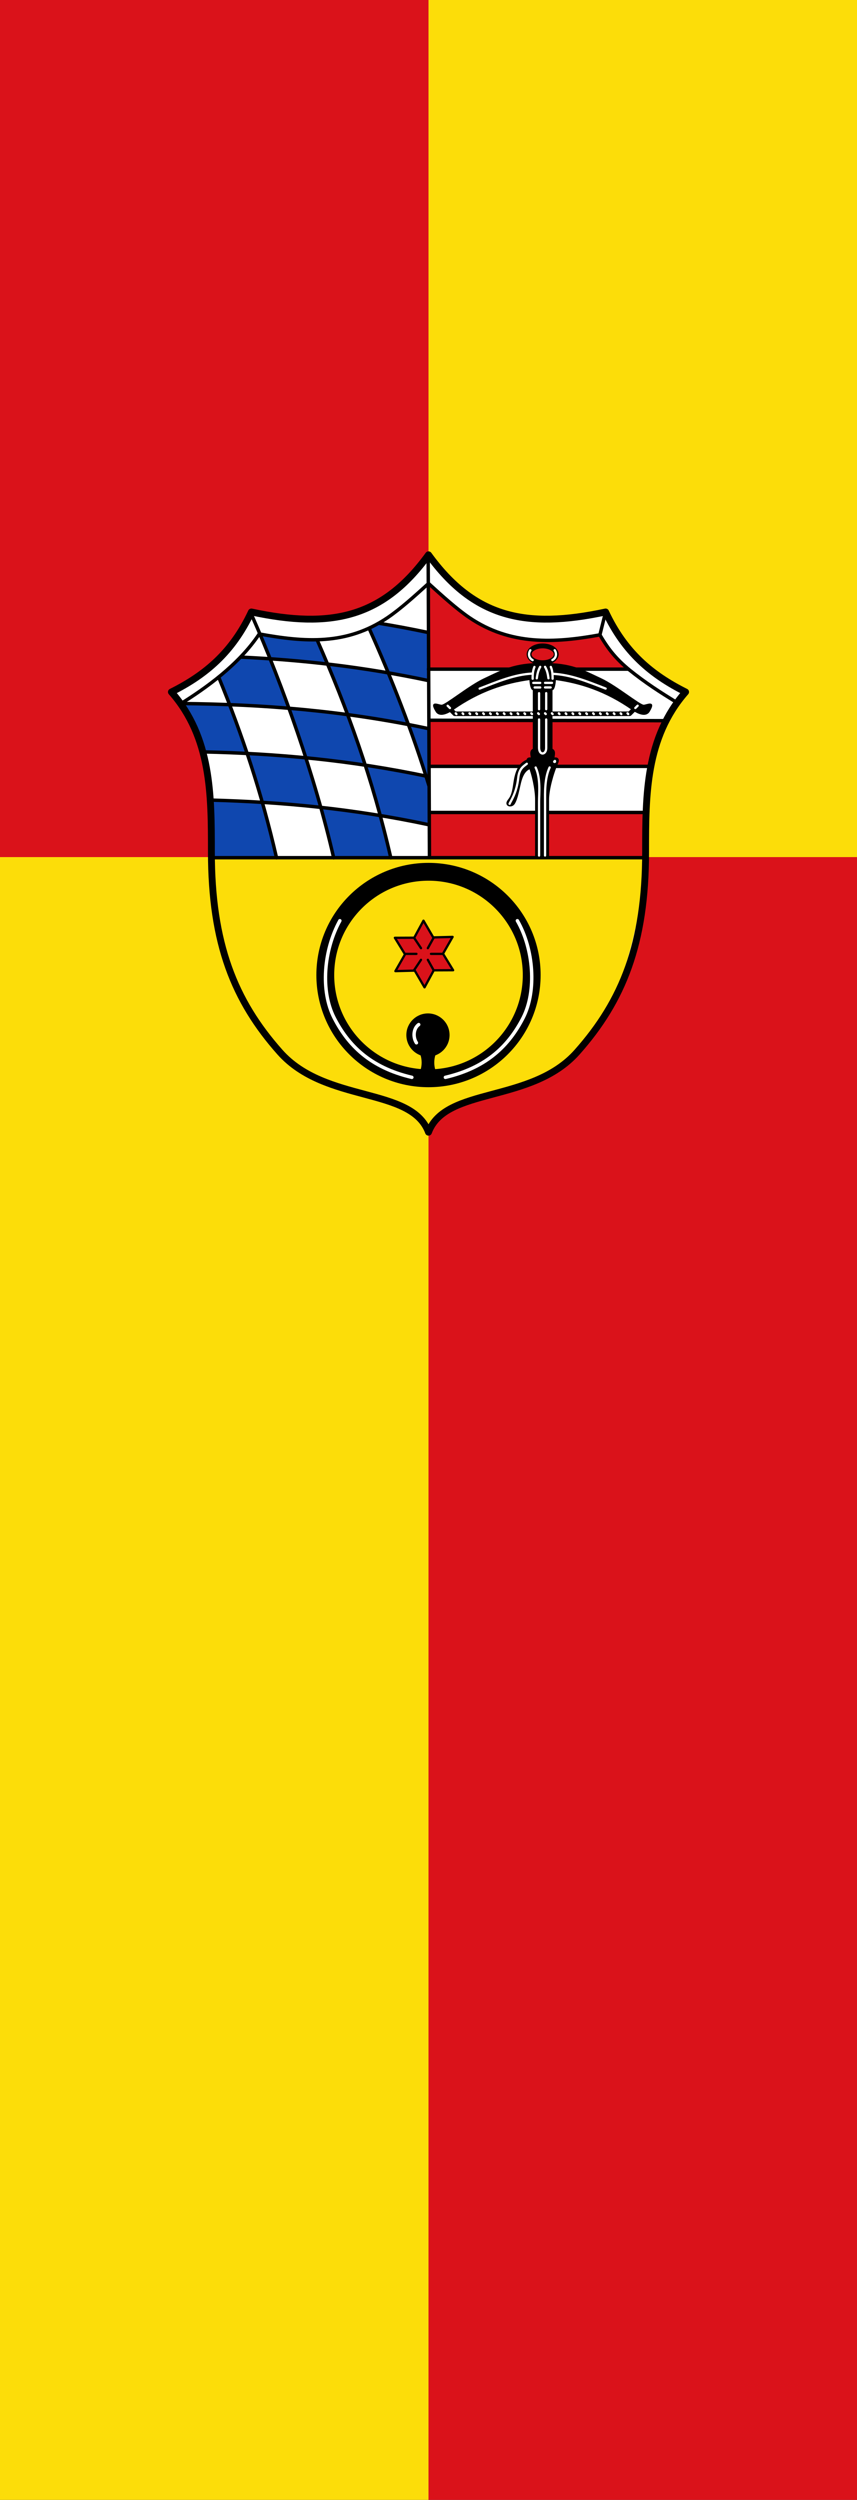
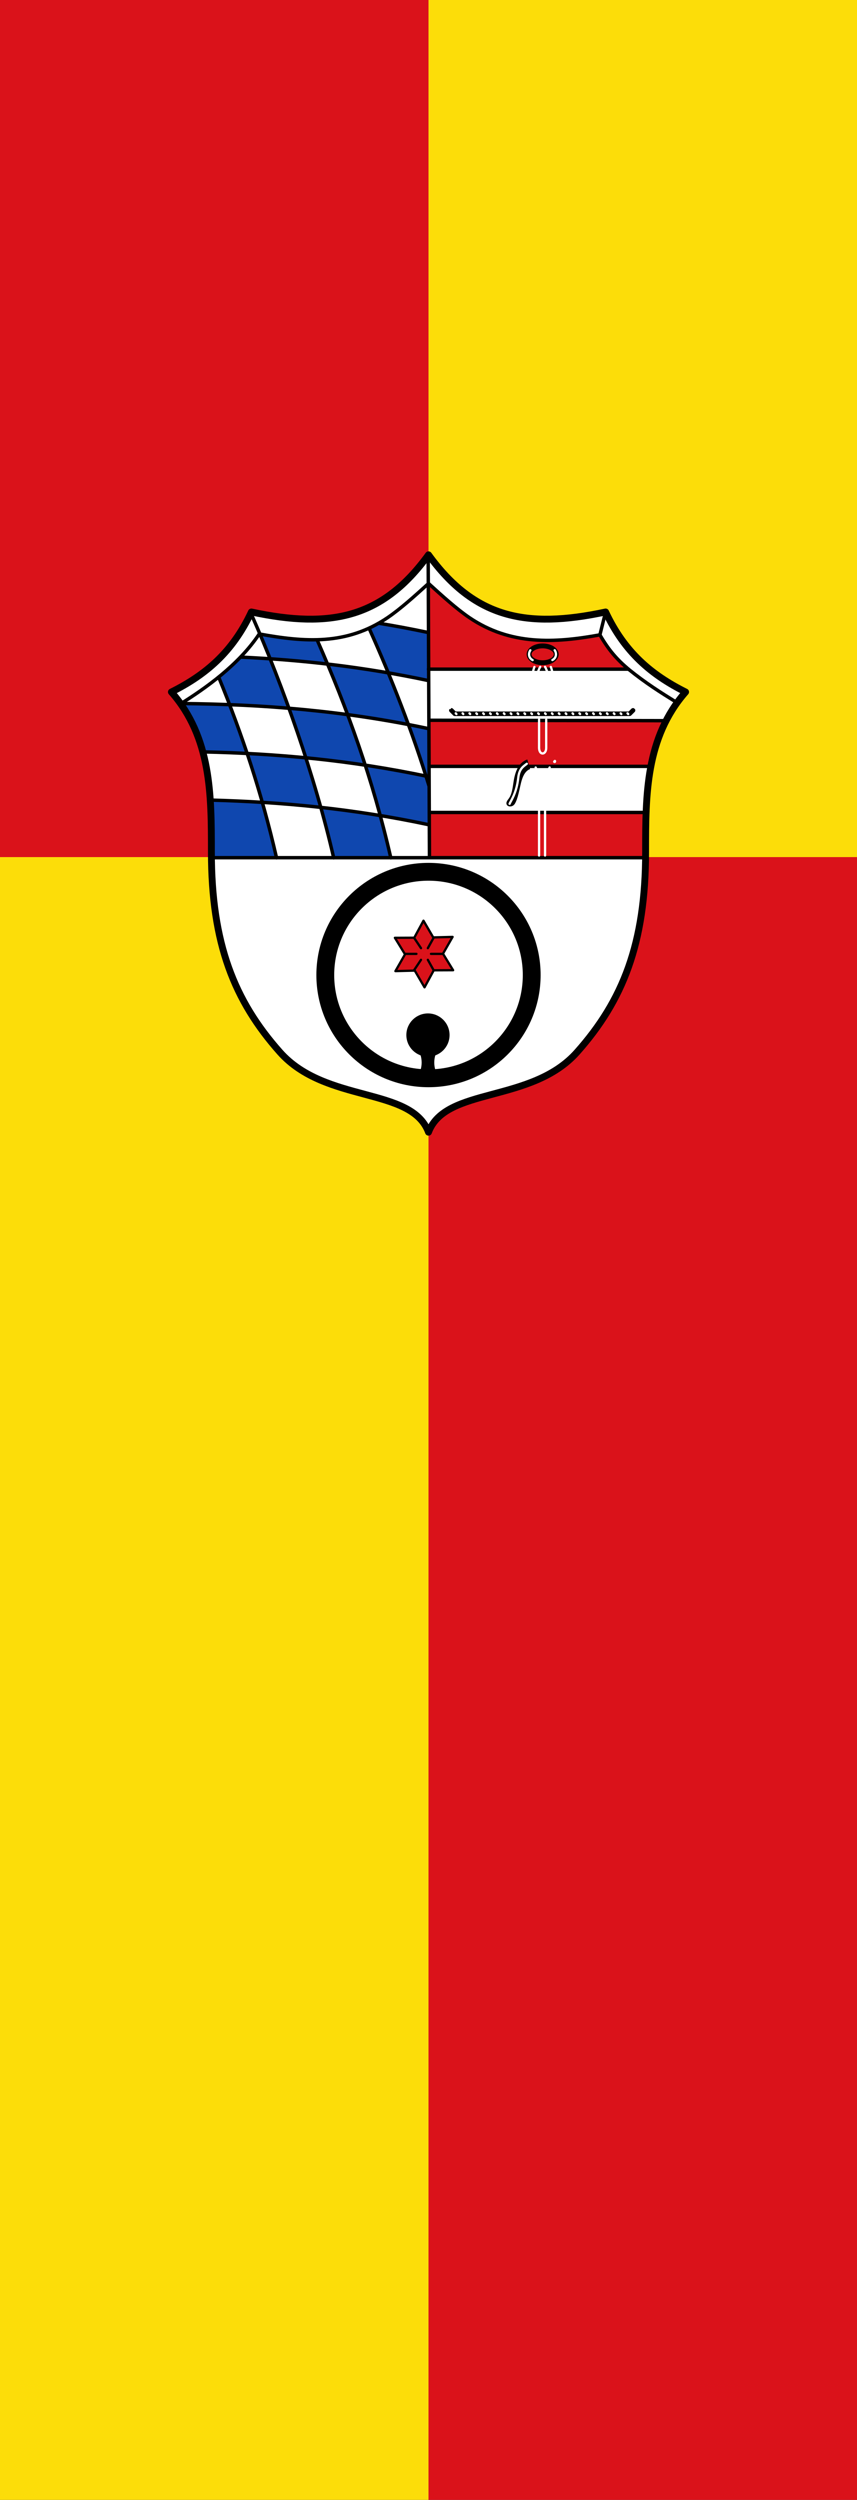
<svg xmlns="http://www.w3.org/2000/svg" width="300" height="875">
  <rect width="100%" height="100%" fill="#333333" stroke="none" />
  <g color="#000">
    <path d="m150 300h150v575h-150" fill="#da121a" />
    <g fill="#fcdd09">
      <path d="m0 300h150v575h-150" />
      <path d="m150 0h150v300h-150" />
    </g>
    <path d="m0 0h150v300h-150" fill="#da121a" />
  </g>
  <path d="m202 368.28c16-18.01 24-38.02 24-70.04 0-20.01 0-40.02 14-56.03-12-6-21.397-13.93-28-28.01-28 6-46 2-61.999-20.01-15.999 22.01-33.999 26.01-61.999 20.01-6.603 14.08-16 22.01-28 28.01 14 16.01 14 36.02 14 56.03 0 32.02 8 52.03 24 70.04 16 18.01 46 12.01 51.999 28.01 5.999-16.01 35.999-10 51.999-28.01" fill="#fff" fill-rule="evenodd" />
  <path d="m116.8 300.25c-6.901-29.28-13.01-48.745-25.947-78.15 10.07 1.255 13.492 1.372 20.19 1.939 10.155 20.535 15.395 40.1 22.06 61.41l16.901 3.191v-16.808c-22.248-4.24-45.829-7.775-63.5-8.11 3.819 12.05 7.655 24.09 10.298 36.524h-22.8v-20.01c19.828.693 40.974 1.467 59.1 5.214 0 0 4.501 14.796 3.701 14.796zm32.27-28.591c-6.137-18.06-12.344-35.13-19.996-51.763l3.986-1.683 16.939 3.197v16.808c-28-6-41.04-6.575-66-8l-7.428 6.857c2.318 7.51 7.249 17.274 9.93 26.653l-15.506-.555-6.996-16.947c28.762.366 57.44 3.01 86 8.804v16.808z" fill="#0f47af" />
-   <path d="m74 300.25h152c-1.316 16.528-4.487 32.16-10 46.02-4.652 11.696-12.422 23.87-24 30.02-17.417 9.244-40 10.01-42 20.01-4-10-26.725-14.05-42-20.01-11.416-7.385-18.15-17.447-24-28.01-7.673-15.04-9.495-31.387-10-48.02" fill="#fcdd09" fill-rule="evenodd" />
  <g fill="#da121a">
    <path d="m150 252.23h83.2c-3.411 5.336-3.696 10.672-4.8 16.01h-78z" />
    <path d="m150.4 284.24h76l-.813 16.01h-75.19z" />
    <path d="m150 204.2c4.786 4.35 9.886 8.983 14.357 12.01 14.327 9.685 29.685 8.911 45.643 6 3.095 5.356 5.955 8.597 10 12.01h-70" stroke="#000" stroke-linejoin="round" stroke-linecap="round" stroke-width="1.2" />
  </g>
  <g stroke="#000">
    <ellipse cx="189.96" cy="229.02" rx="4.745" ry="2.947" fill="none" stroke-linejoin="round" stroke-linecap="round" stroke-width="1.71" />
    <g fill-rule="evenodd">
      <g stroke-width=".4">
        <path d="m184.64 266.02c-3.425 1.217-4.323 5.04-4.793 8.475-.53 3.878-1.207 4.624-1.972 5.653-1.41 1.897 1.232 2.659 2.185 1.067 1.044-1.743 1.516-4.736 2.132-7.253.661-2.698 1.701-4.382 3.305-4.96" />
-         <path d="m187.51 300.25v-20.41c0-3.202-1.048-8.88-2.8-12.806-.672-1.507.4-2 1.335-1.604-.135-1.197-.656-2.645.665-3.198v-20.81c-.8 0-1.126-2.051-1.2-3.602-8.8 1.201-17.6 4-26.969 10.545-1.767 1.234-4.639 2.643-5.863.64-2.405-3.934.808-2.166 1.919-2.133 1.35.04 9.617-6.8 14.925-9.279 6.471-3.02 10.389-5.375 20.436-5.375 10.05 0 13.965 2.352 20.436 5.375 5.307 2.479 13.575 9.319 14.925 9.279 1.111-.033 4.324-1.801 1.919 2.133-1.225 2-4.096.594-5.863-.64-9.369-6.543-18.17-9.344-26.969-10.545-.074 1.551-.4 3.602-1.2 3.602v20.81c1.321.553.8 2 .665 3.198.935-.397 2.01.098 1.335 1.604-1.752 3.927-3.2 9.605-3.2 12.806v20.41" stroke-linejoin="round" stroke-linecap="round" />
      </g>
      <path d="m158 248.63l1.2 1.201h61.2l1.2-1.201" fill="none" stroke-linejoin="round" stroke-linecap="round" stroke-width="1.6" />
    </g>
    <path d="m235 337l-16.934-.47-8.556 14.621-8.06-14.901-16.94-.099 8.875-14.43-8.384-14.72 16.934.47 8.556-14.621 8.06 14.901 16.94.099-8.875 14.43z" transform="matrix(.4-.013.013.4 60.24 207.85)" fill="#da121a" stroke-linejoin="round" stroke-linecap="round" stroke-width="2" />
  </g>
  <path d="m147.21 369.31c.52 1.561.52 3.642 0 5.203h5.2c-.52-1.561-.52-3.642 0-5.203z" fill-rule="evenodd" />
  <ellipse cx="149.81" cy="362.28" rx="7.564" ry="7.567" />
  <g fill="none" stroke-linejoin="round" stroke-linecap="round">
    <g stroke="#000">
      <ellipse cx="150" cy="341.28" rx="36.13" ry="36.14" stroke-width="6.242" />
      <path d="m154.93 333.87h-4.058m-5.102 0h-4.058m10.06 5.683l-2-3.602m-4.8 3.602l2.4-3.602m4.4-7.684l-2 3.602m-4.8-3.602l2.4 3.602" fill-rule="evenodd" stroke-width=".8" />
    </g>
    <g fill-rule="evenodd">
-       <path d="m181.11 322.26c5.658 9.854 6.858 24.543 2 34.02-4.858 9.474-12.529 17.378-27.2 20.81m-9.338-18.474c-1.864 1.373-2.09 4.405-.8 6.381m-26.8-42.735c-5.658 10.307-6.858 24.543-2 34.02 4.858 9.474 12.529 17.378 27.2 20.81" stroke="#fff" stroke-width="1.2" />
      <g stroke="#000">
        <path d="m202 368.28c16-18.01 24-38.02 24-70.04 0-20.01 0-40.02 14-56.03-12-6-21.397-13.93-28-28.01-28 6-46 2-61.999-20.01-15.999 22.01-33.999 26.01-61.999 20.01-6.603 14.08-16 22.01-28 28.01 14 16.01 14 36.02 14 56.03 0 32.02 8 52.03 24 70.04 16 18.01 46 12.01 51.999 28.01 5.999-16.01 35.999-10 51.999-28.01z" stroke-width="2.401" />
        <path d="m210 222.21l1.998-8m8 20.01c6.127 4.956 11.428 8.257 16.723 11.546m-86.39 38.614h75.983m-76.13-16.14h77.79m-77.79-16.14l82.47.151m-82.32 47.51l-.452-106.04m-75.983 106.49h152.27m-76.13-96.01c-4.786 4.35-9.92 8.983-14.392 12.01-14.327 9.685-28.939 8.591-44.896 5.683-7.24 10.91-19.01 19.12-27.365 24.357m65.804-26.375c7.837 17.455 15.211 36.27 20.985 55.18m-39.13-51.01c10.548 23.983 19.464 48.666 25.762 76.21m-48.693-84.976c10.88 24.524 22.245 56.778 28.693 84.976m-40.23-63.18c8.188 20.01 15.04 40.496 20.228 63.18m35.775-82.12c5.751.942 11.554 2.029 17.425 3.277m-76.38 58.63c24.999.651 50.01 2.997 76.38 8.603m-78.943-25.473c25.852.556 51.671 2.866 78.943 8.664m-65.52-41.826c21.405 1 42.964 3.414 65.52 8.209m-86.62 8.03c28.433.248 56.649 2.408 86.62 8.78" stroke-width="1.2" />
      </g>
      <path d="m185.65 227.61c-.767 1.132-.587 2.689.8 3.44m-2.038 36.28c-1.038.855-2.64 1.593-2.99 4.91-.578 5.477-2.761 8.301-3.03 9.116m9.116-12.718c1.799 3.802 1.2 9.205 1.2 12.01v18.809m0-47.624v10.01c.12 2.659 2.451 2.376 2.496 0v-10.01m-2.496-9.205v5.603m.4-7.604h-1.948m1.948-1.601h-2.423m-29.977 8l.8.8m29.01-12.06c-6.401.252-12.407 2.858-18.614 5.252m19.18-7.581c-.51 1.226-.644 2.451-.626 4.13m2.649-4.153c-.783 1.334-1.01 2.668-1.2 4m6.096 29.21c.4-.8.4.4 0 0m-1.6 2c-1.799 3.802-1.6 9.205-1.6 12.01v18.809m.4-56.828v5.603m-.4-7.604h1.948m-1.948-1.601h2.423m29.977 8l-.8.8m-29.01-11.969c6.401.252 12.399 2.772 18.606 5.166m-19.18-7.581c.51 1.226.644 2.451.626 4.13m-2.649-4.153c.783 1.334 1.01 2.668 1.2 4m2.174-9.814c.767 1.132.587 2.689-.8 3.44m26.297 18.634l.24.268m-2.645-.268l.24.268m-2.645-.268l.24.268m-2.645-.268l.24.268m-2.645-.268l.24.268m-2.645-.268l.239.268m-2.645-.268l.24.268m-2.645-.268l.239.268m-2.645-.268l.239.268m-2.645-.268l.24.268m-2.645-.268l.24.268m-2.645-.268l.239.268m-2.645-.268l.24.268m-2.645-.268l.24.268m-2.645-.268l.24.268m-2.645-.268l.24.268m-2.645-.268l.24.268m-2.645-.268l.24.268m-2.645-.268l.24.268m-2.645-.268l.24.268m-2.645-.268l.239.268m-2.645-.268l.24.268m-2.645-.268l.24.268m-2.645-.268l.239.268m-2.645-.268l.24.268m-2.645-.268l.24.268" stroke="#fff" stroke-width=".8" />
    </g>
  </g>
</svg>